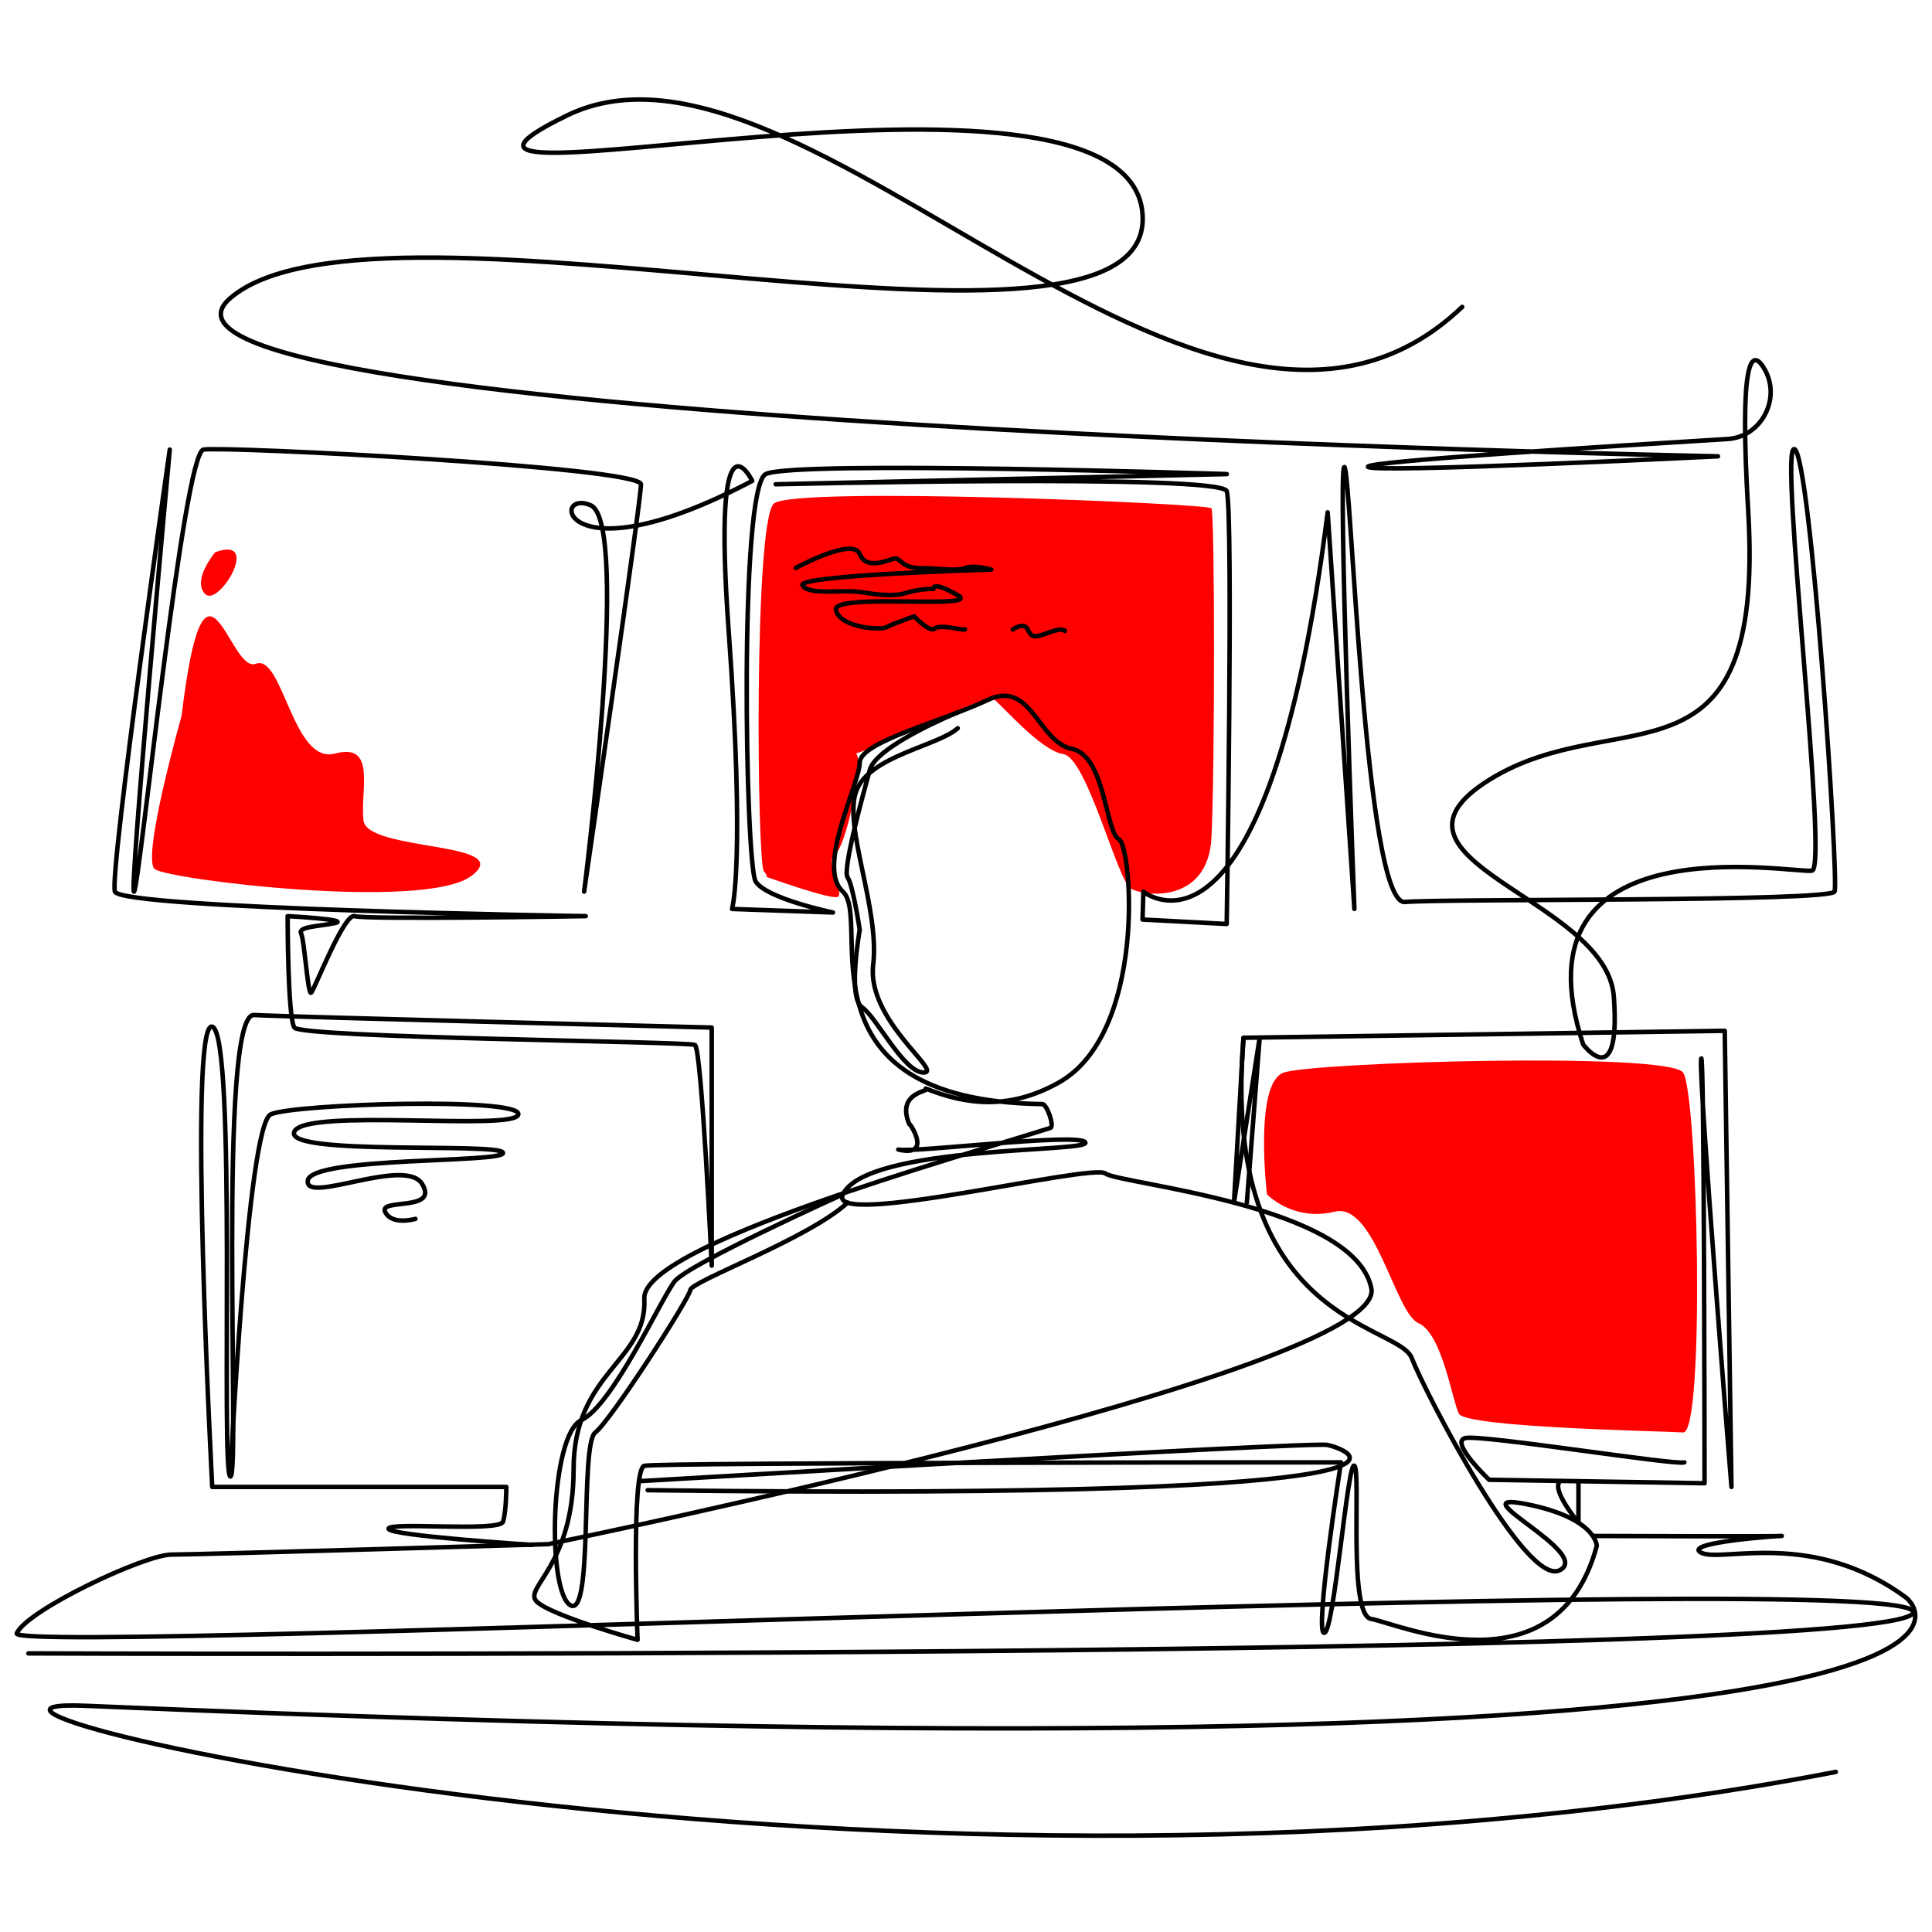
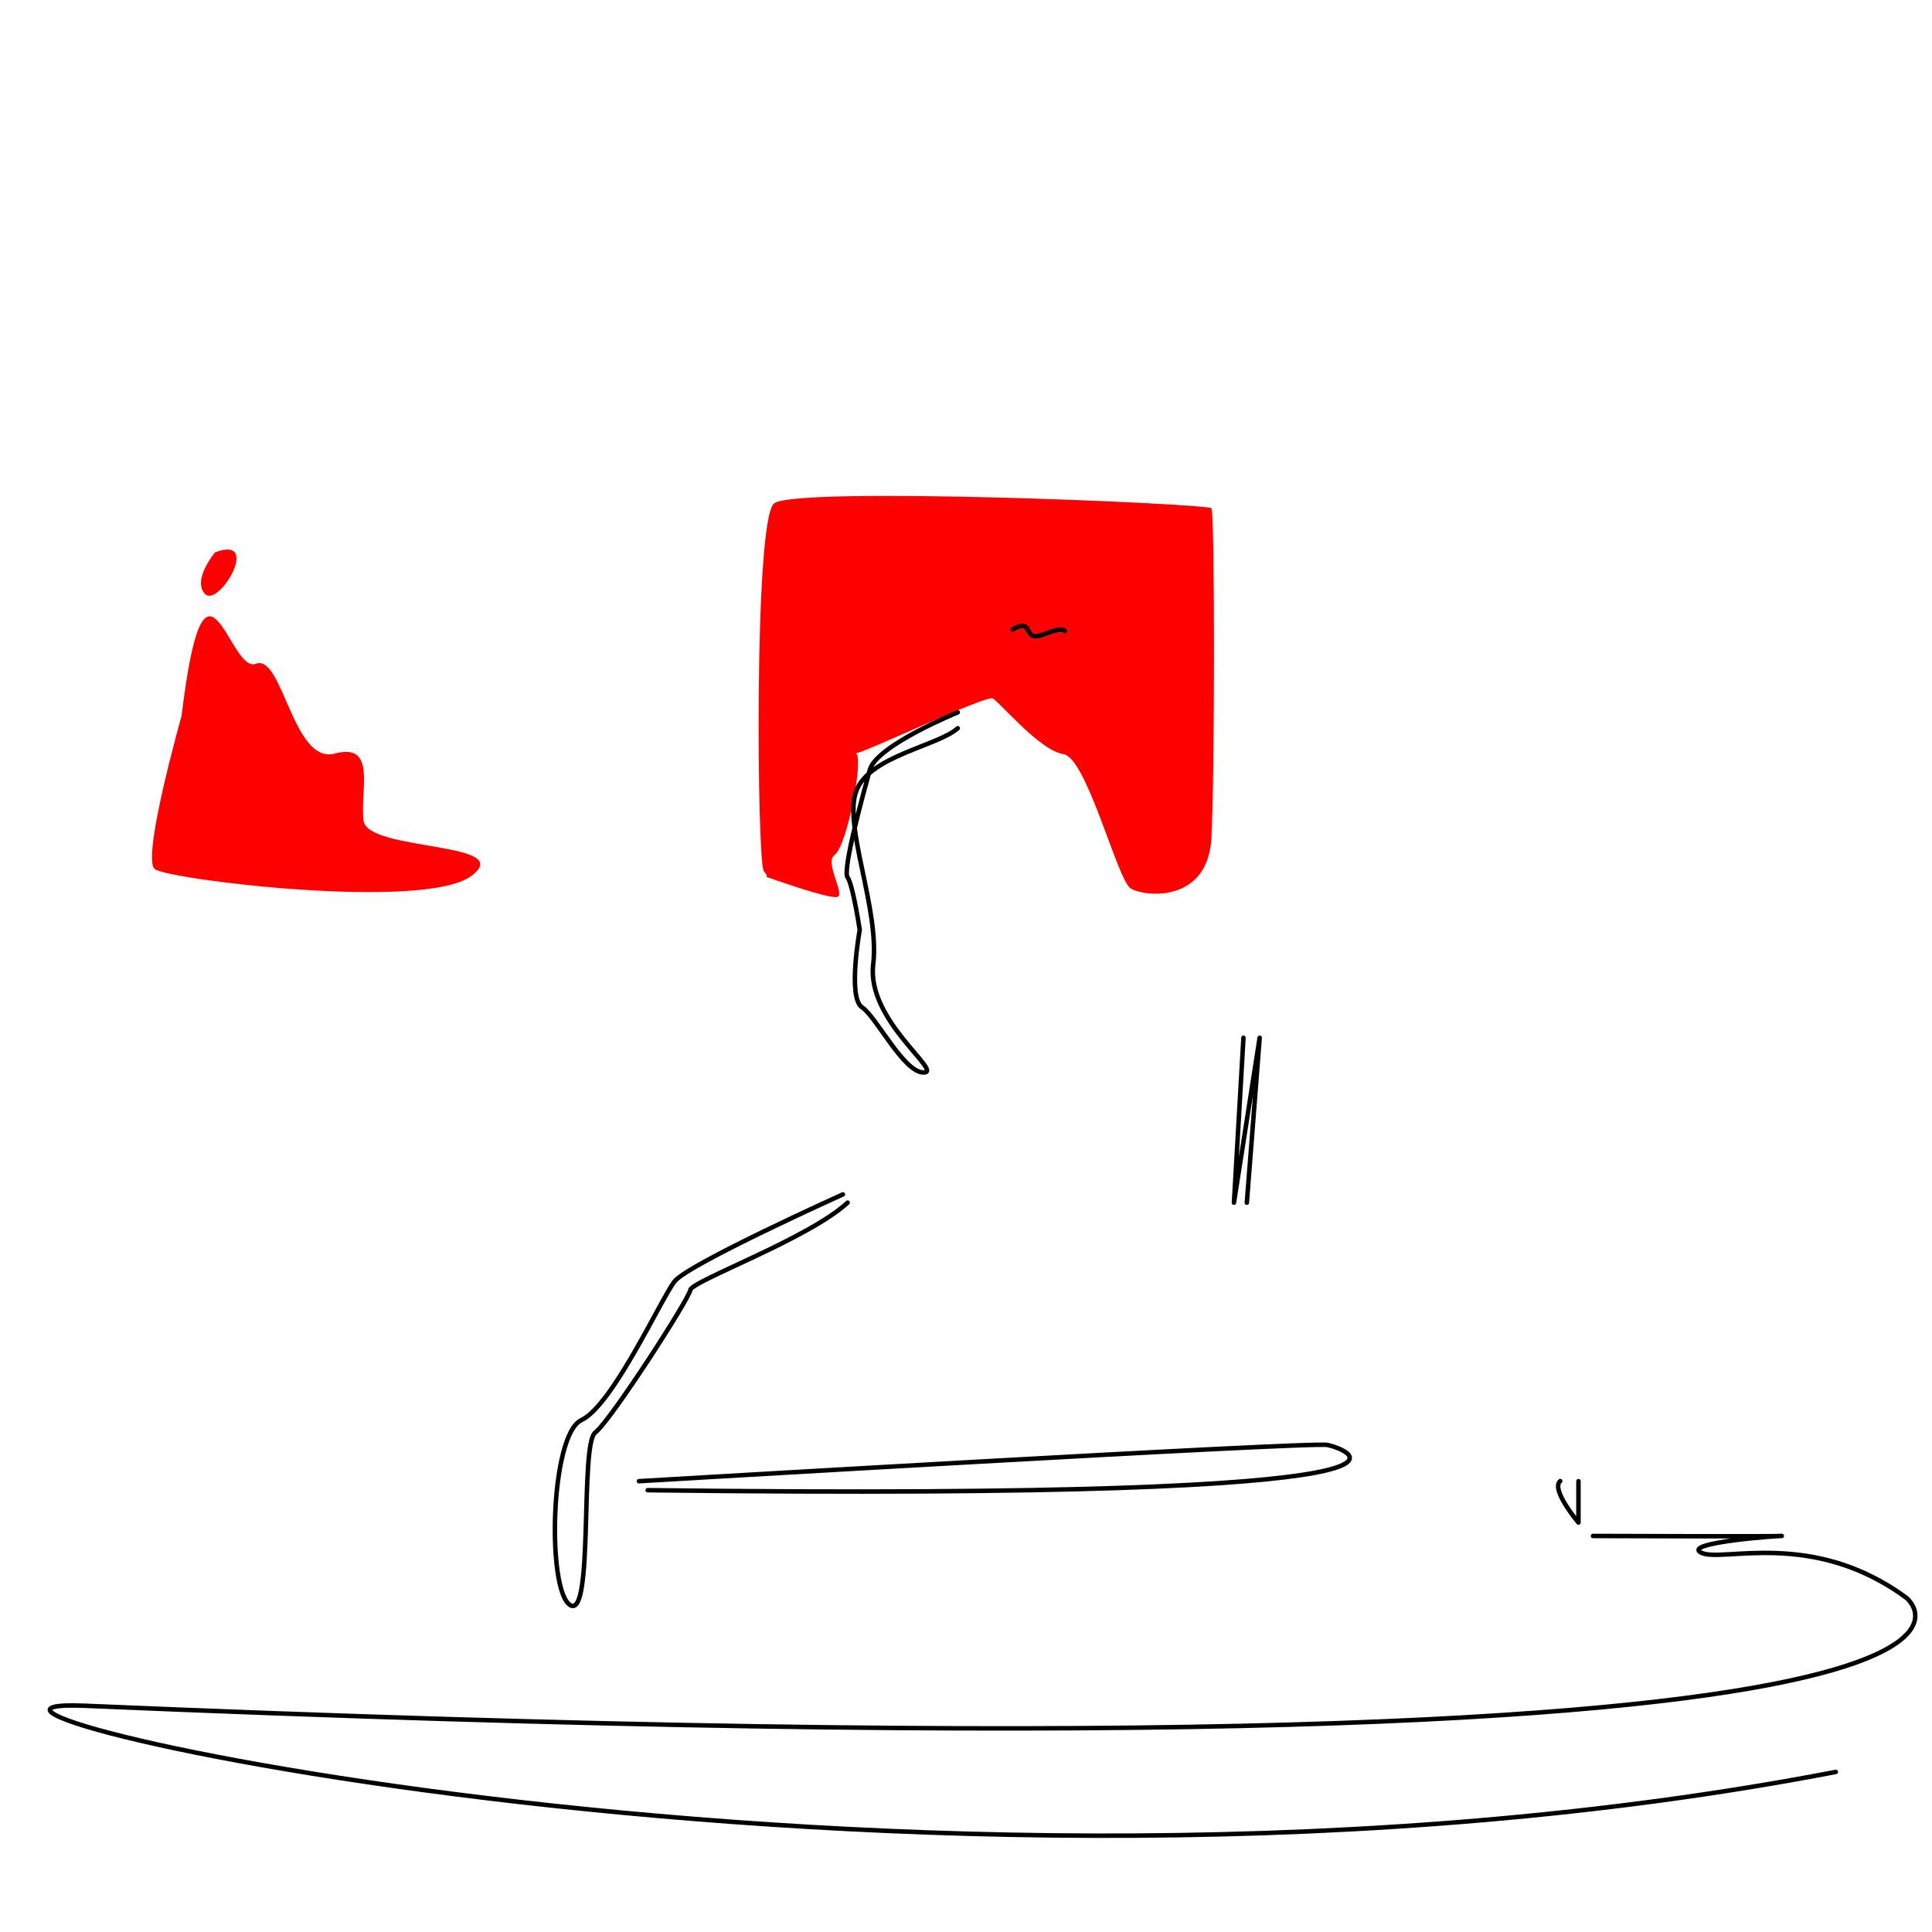
<svg xmlns="http://www.w3.org/2000/svg" width="560" height="560" viewBox="0 0 560 560" fill="none">
  <path d="M221.393 253.885C221.393 253.885 240.907 260.951 242.857 259.943C244.807 258.936 238.983 249.855 241.889 247.84C245.595 245.257 250.645 218.701 247.959 218.378C249.689 218.584 285.786 201.431 287.736 202.439C289.686 203.446 301.4 217.577 308.219 218.584C315.037 219.592 323.832 255.074 327.733 257.515C331.633 259.956 350.165 261.958 351.147 242.79C352.128 223.622 352.128 148.68 351.147 147.323C350.165 145.967 230.175 140.865 224.325 145.954C218.474 151.043 219.443 250.088 221.393 252.49C223.343 254.893 221.393 253.885 221.393 253.885Z" fill="#FF0000" />
-   <path d="M8.236 479.241C8.236 479.241 548.212 481.424 554.528 467.526C560.843 453.627 1.959 480.145 4.852 473.441C7.745 466.738 41.892 450.605 49.692 450.605C57.493 450.605 158.976 447.582 158.976 447.582C158.976 447.582 402.38 397.647 397.498 373.428C392.616 349.21 324.284 343.165 320.41 340.142C316.536 337.12 239.435 356.288 244.304 346.2C251.303 331.721 317.168 334.162 314.547 331.062C312.196 328.272 264.735 334.213 260.37 333.206C270.973 335.66 262.952 324.384 263.559 325.856C259.517 316.221 270.327 316.35 268.325 315.523C279.729 320.044 292.114 321.982 306.746 313.87C332.421 299.662 328.21 245.283 324.31 243.255C320.41 241.227 320.436 219.049 310.646 217.034C300.857 215.019 298.946 196.858 286.264 202.903C273.581 208.948 249.185 215.019 249.185 221.064C249.185 227.109 236.503 251.328 244.265 258.393C253.15 266.479 229.181 318.985 302.149 320.031C303.44 320.031 305.726 326.489 304.447 326.941C276.952 335.686 185.929 361.028 186.756 376.425C187.724 394.573 166.26 397.608 166.26 425.844C166.26 454.079 151.628 460.15 155.528 464.18C159.428 468.21 184.806 475.314 184.806 475.314C184.806 475.314 182.843 425.883 186.756 424.875C190.669 423.868 388.69 423.868 388.69 423.868C388.69 423.868 380.941 473.299 383.821 473.299C386.701 473.299 390.64 422.86 392.59 424.875C394.54 426.89 390.64 468.262 397.472 469.269C404.304 470.277 451.133 491.46 462.833 448.086C462.833 448.086 462.833 440.013 442.351 435.97C421.868 431.928 461.865 450.101 452.101 455.139C442.338 460.176 413.086 403.692 409.186 393.604C405.285 383.516 353.588 383.516 360.446 300.798L499.924 298.783L501.874 430.998C501.874 430.998 492.175 310.873 493.092 306.856C494.009 302.839 494.074 429.925 494.074 429.925L431.631 428.918C431.631 428.918 419.931 417.823 424.799 416.815C429.668 415.808 486.261 424.875 488.211 423.868" stroke="black" stroke-width="1.3" stroke-linecap="round" stroke-linejoin="round" />
-   <path d="M154.12 447.789C154.12 447.789 112.625 445.116 112.625 443.101C112.625 441.086 144.809 444.108 145.79 441.086C146.772 438.063 146.759 430.998 146.759 430.998H61.522C61.522 430.998 54.303 295.373 61.522 297.595C68.741 299.817 63.873 427.975 66.791 427.975C69.71 427.975 62.917 293.643 73.61 294.211C84.303 294.779 206.296 297.841 206.296 297.841V366.841C206.296 366.841 203.377 303.886 201.427 302.878C199.477 301.871 87.287 300.863 85.324 297.841C83.361 294.818 83.374 265.549 83.374 265.549C83.374 265.549 101.919 266.557 97.037 267.564C92.156 268.572 86.305 268.572 87.287 270.587C88.268 272.602 89.237 288.747 90.206 287.74C91.174 286.732 99.801 264.49 102.81 265.549C105.819 266.608 169.786 265.549 169.786 265.549C169.786 265.549 34.995 263.469 33.303 258.432C31.612 253.395 49.201 130.312 49.201 130.312C49.201 130.312 37.255 260.499 38.87 258.432C40.484 256.365 53.14 131.333 58.978 130.312C64.815 129.292 185.787 135.363 185.787 140.4C185.787 145.438 169.308 258.432 169.308 258.432C169.308 258.432 182.907 151.496 171.207 146.458C159.506 141.421 162.425 168.649 218.035 139.393C218.035 139.393 206.322 115.187 211.203 182.767C216.085 250.346 212.185 263.469 212.185 263.469L241.45 264.49C241.45 264.49 221.935 260.447 219.004 255.448C216.072 250.45 214.135 141.446 221.935 137.416C229.736 133.386 355.59 137.416 355.59 137.416L224.841 140.374C224.841 140.374 353.614 137.249 355.564 142.351C357.514 147.453 355.564 267.822 355.564 267.822L331.168 266.531L331.413 258.458C331.413 258.458 367.265 287.714 384.829 148.499L392.577 263.457C392.577 263.457 387.708 135.35 389.659 135.35C391.609 135.35 395.509 262.449 407.223 261.442C418.936 260.434 530.455 261.442 531.759 258.419C533.063 255.397 524.85 132.095 520.136 130.196C515.422 128.297 530.106 251.354 525.224 252.361C520.342 253.369 437.404 237.236 458.881 302.736C458.881 302.736 469.833 317.383 467.78 288.876C465.726 260.37 394.502 249.274 431.618 226.076C468.735 202.878 511.612 232.121 506.743 148.396C504.16 105.035 507.441 100.604 511.147 106.468C516.623 115.109 510.708 126.657 500.738 127.251C466.927 129.305 396.503 133.709 396.503 135.285C396.503 137.3 497.961 132.263 497.961 132.263C497.961 132.263 23.837 123.195 66.765 86.396C109.694 49.596 336.024 116.194 331.142 61.725C326.26 7.256 96.03 66.75 164.323 33.477C232.616 0.203 349.688 159.568 423.831 88.953" stroke="black" stroke-width="1.3" stroke-linecap="round" stroke-linejoin="round" />
-   <path d="M66.765 427.911C66.765 427.911 71.647 326.025 78.479 322.989C85.311 319.954 150.801 317.952 150.246 322.989C149.691 328.027 88.255 320.974 85.298 328.04C82.341 335.105 144.77 331.062 145.79 334.123C146.811 337.184 90.18 335.131 89.211 342.196C88.243 349.262 117.494 335.131 122.376 343.204C127.258 351.276 109.694 347.247 111.644 351.276C113.594 355.306 120.426 353.291 120.426 353.291" stroke="black" stroke-width="1.3" stroke-linecap="round" stroke-linejoin="round" />
  <path d="M457.525 429.331V441.331C457.525 441.331 449.415 431.734 452.23 429.293" stroke="black" stroke-width="1.3" stroke-linecap="round" stroke-linejoin="round" />
  <path d="M461.735 445.206C461.735 445.206 515.37 445.413 516.429 445.206C517.488 444.999 487.242 447.027 493.092 450.05C498.943 453.072 525.289 442.984 552.603 463.16C552.603 463.16 622.962 519.851 24.818 494.431C-46.393 491.409 262.759 565.472 532.12 513.599" stroke="black" stroke-width="1.3" stroke-linecap="round" stroke-linejoin="round" />
  <path d="M185.206 429.331C185.206 429.331 379.921 417.823 384.803 418.83C389.31 419.76 436.461 434.963 187.737 431.941" stroke="black" stroke-width="1.3" stroke-linecap="round" stroke-linejoin="round" />
  <path d="M360.42 300.798L357.669 348.603L365.121 300.798L361.401 348.603" stroke="black" stroke-width="1.3" stroke-linecap="round" stroke-linejoin="round" />
-   <path d="M367.239 346.2C367.239 346.2 363.364 313.909 372.12 310.886C380.877 307.864 483.587 304.841 487.849 310.886C492.111 316.931 494.306 415.601 487.849 415.201C481.392 414.8 424.8 413.78 422.849 409.75C420.899 405.72 417.981 386.5 411.149 383.516C404.317 380.533 398.466 348.215 386.753 351.225C383.34 352.087 379.764 352.079 376.355 351.201C372.946 350.323 369.811 348.604 367.239 346.2V346.2Z" fill="#FF0000" />
  <path d="M52.624 207.541C52.624 207.541 40.91 248.874 44.875 251.922C48.84 254.97 122.918 264.025 136.569 253.937C150.22 243.849 106.336 246.885 105.354 237.804C104.373 228.724 109.229 215.187 97.05 218.429C84.872 221.671 81.94 189.38 74.14 192.402C66.339 195.425 59.456 150.992 52.624 207.541Z" fill="#FF0000" />
  <path d="M62.374 160.072C62.374 160.072 55.542 168.145 59.456 172.175C63.369 176.205 76.038 155.035 62.374 160.072Z" fill="#FF0000" />
  <path d="M244.317 346.2C244.317 346.2 199.451 366.415 195.538 371.413C191.625 376.412 177.599 407.36 168.52 411.623C159.441 415.885 158.473 461.235 165.304 465.265C172.136 469.295 168.042 418.675 172.524 415.239C177.005 411.804 199.761 376.49 200.097 373.906C200.432 371.323 234.359 359.065 245.686 348.59" stroke="black" stroke-width="1.3" stroke-linecap="round" stroke-linejoin="round" />
  <path d="M277.611 206.481C277.611 206.481 254.08 216.066 252.13 223.118C250.18 230.17 244.123 252.219 245.673 254.312C247.222 256.404 249.198 269.54 249.198 269.54C249.198 269.54 245.634 289.173 249.857 291.963C254.08 294.753 261.88 310.873 267.731 310.873C273.581 310.873 251.148 295.748 253.099 279.602C255.049 263.457 244.317 239.251 248.23 229.163C252.143 219.075 271.864 216.246 277.611 211.08" stroke="black" stroke-width="1.3" stroke-linecap="round" stroke-linejoin="round" />
-   <path d="M230.666 164.619C230.666 164.619 247.248 155.577 249.198 160.576C251.148 165.575 257.851 162.074 259.375 161.868C260.899 161.661 261.467 164.658 266.556 164.658C271.644 164.658 277.081 165.665 279.729 164.658C282.376 163.65 287.323 165.097 287.323 165.097C287.323 165.097 230.666 166.673 232.616 169.695C234.566 172.718 244.317 170.703 250.18 171.71C256.043 172.718 260.512 172.718 263.095 171.71C265.537 171.029 268.062 170.69 270.598 170.703C270.598 170.703 269.849 168.119 277.546 172.472C285.243 176.825 241.385 171.71 242.302 176.76C243.219 181.811 254.984 182.805 256.934 181.798C258.884 180.79 264.98 178.659 264.98 178.659C264.98 178.659 269.5 183.516 271.024 182.16C272.548 180.803 279.935 182.986 279.664 182.392" stroke="black" stroke-width="1.3" stroke-linecap="round" stroke-linejoin="round" />
  <path d="M293.56 182.457C293.56 182.457 296.841 180.132 297.9 182.457C298.959 184.782 299.927 184.795 302.859 183.748C305.791 182.702 307.637 182.03 308.658 182.883" stroke="black" stroke-width="1.3" stroke-linecap="round" stroke-linejoin="round" />
</svg>